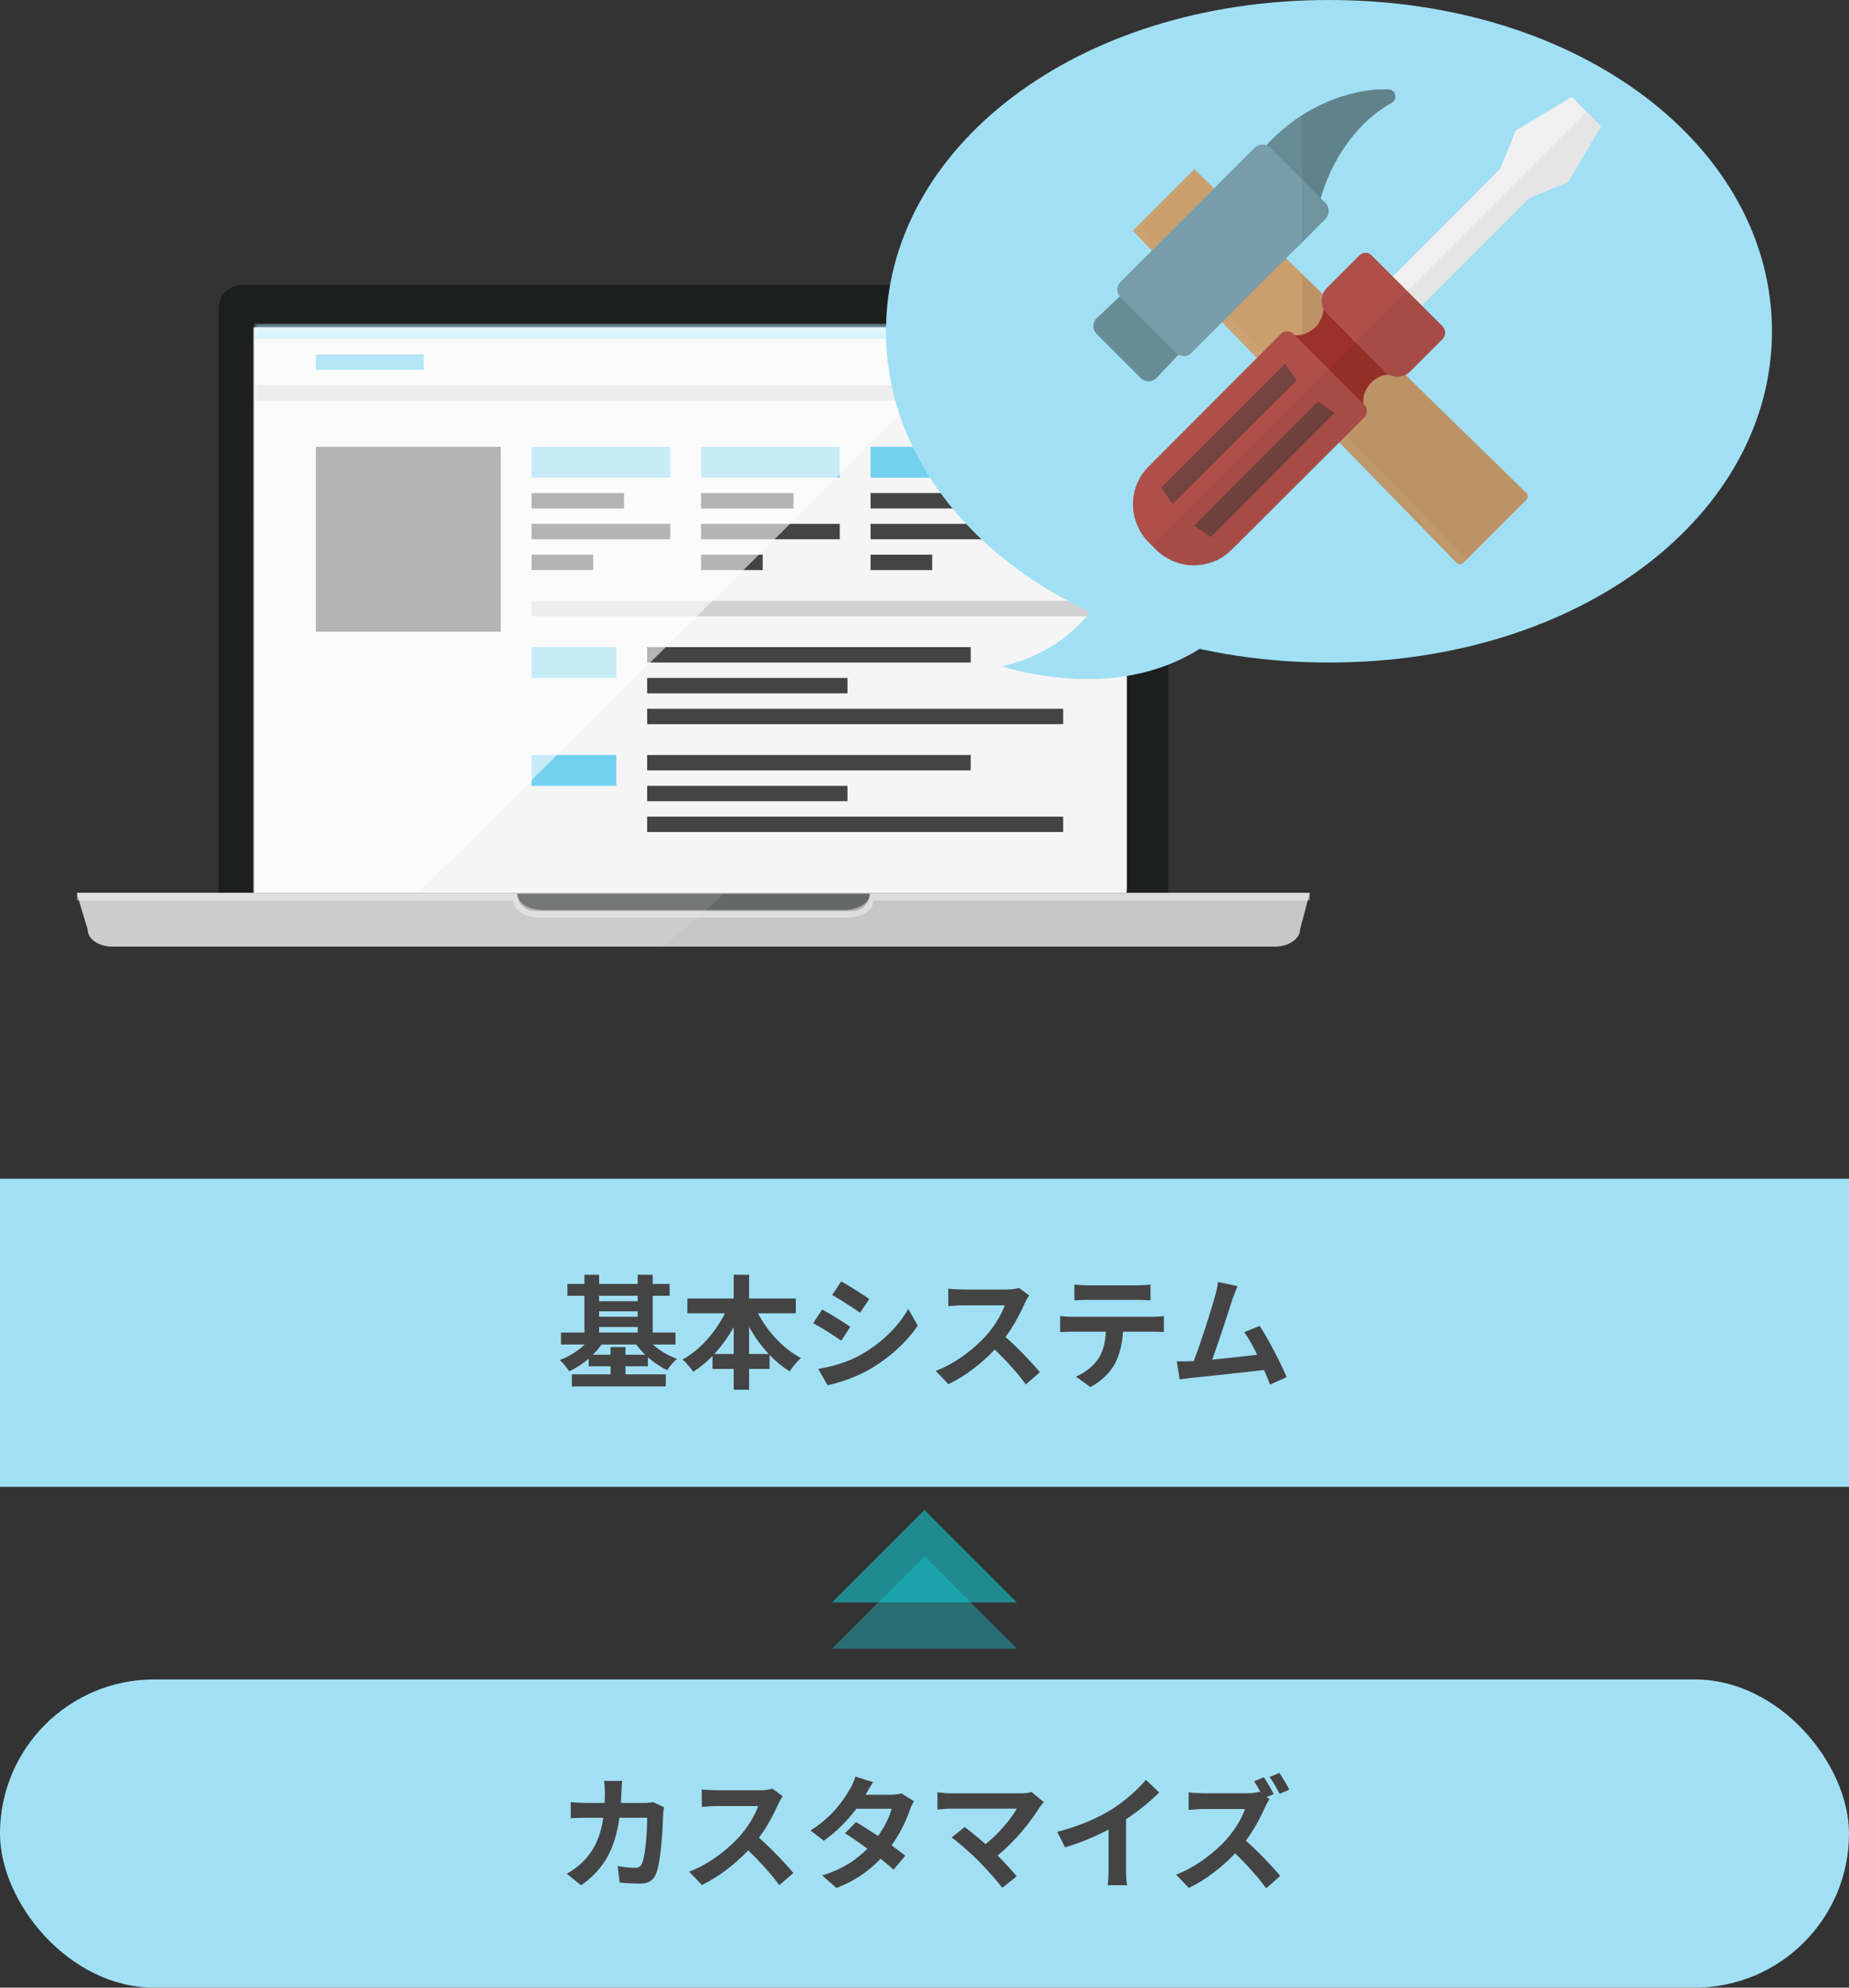
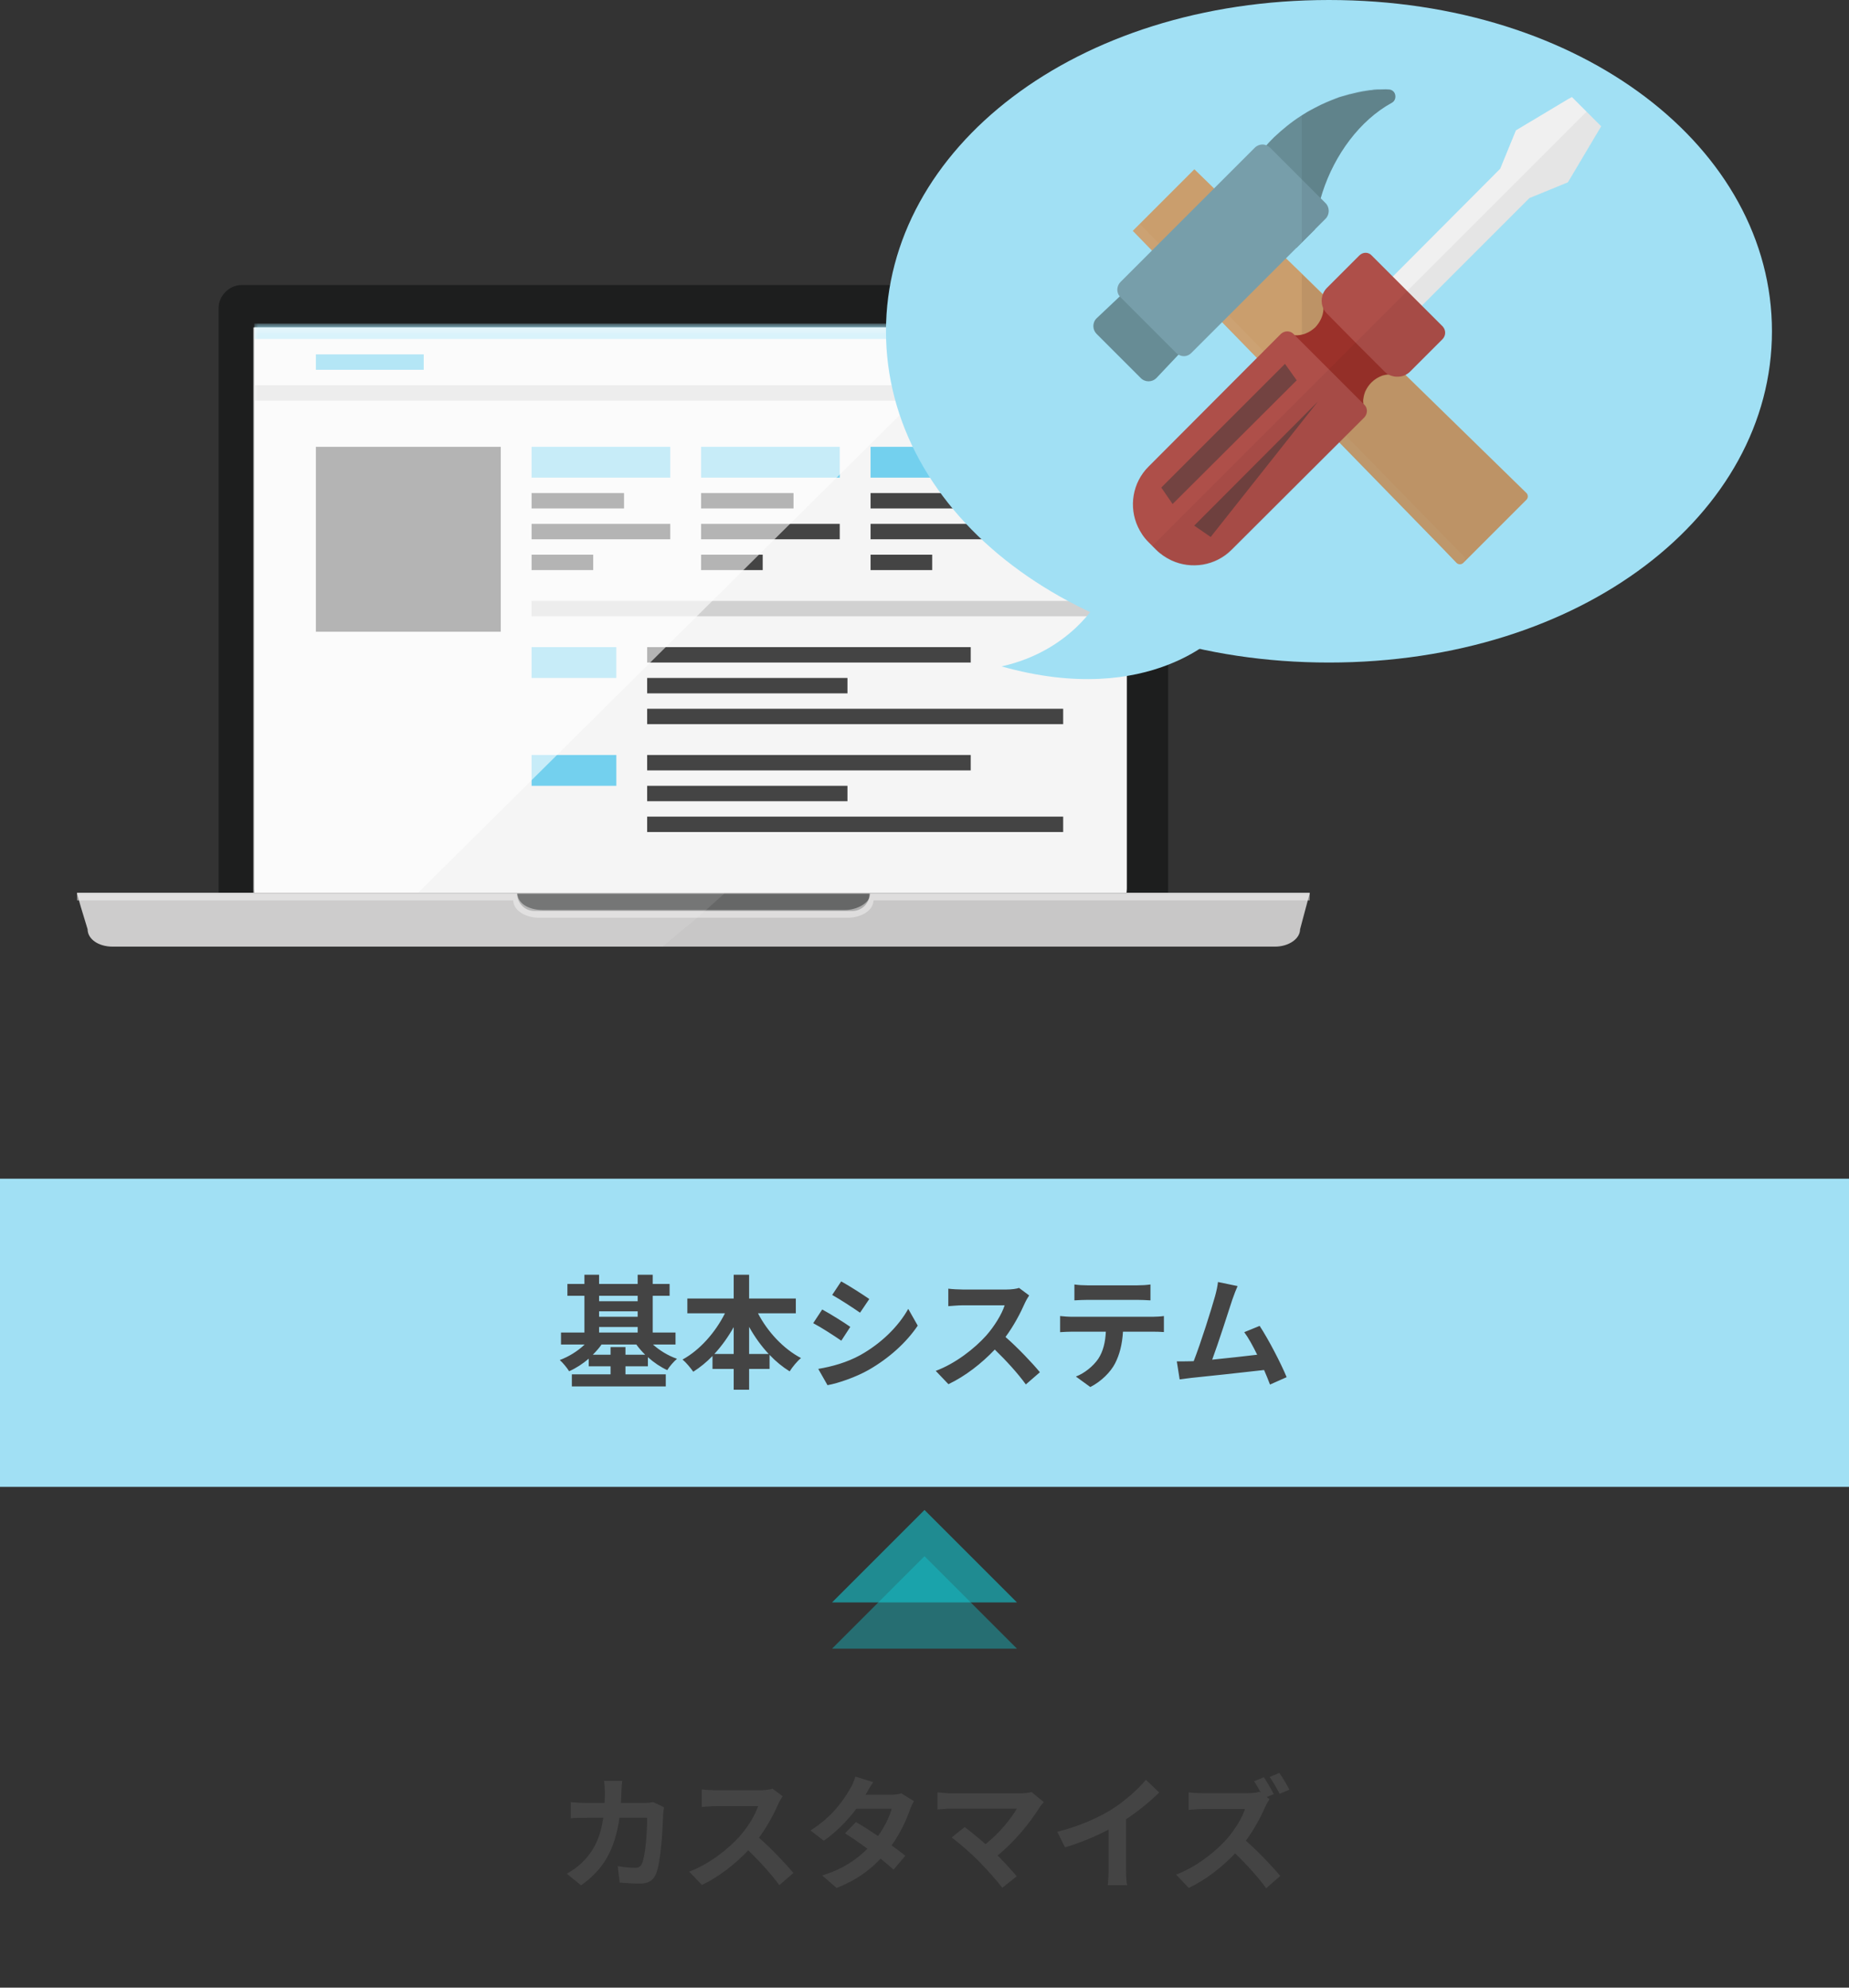
<svg xmlns="http://www.w3.org/2000/svg" width="240" height="258" viewBox="0 0 240 258" fill="none">
  <rect x="0" y="0" width="240" height="258" fill="#333333" stroke="none" />
  <path opacity="0.4" d="M120 202L107.999 214L132 214L120 202Z" fill="#13C6D1" />
  <path opacity="0.6" d="M120 196L107.999 208L132 208L120 196Z" fill="#13C6D1" />
  <rect y="153" width="240" height="40" fill="#A1E0F4" />
  <path d="M81.186 175.848V174.856H79.25V175.848H76.946C77.362 175.432 77.762 174.984 78.082 174.52H82.594C82.93 174.984 83.314 175.432 83.746 175.848H81.186ZM77.762 172.248H82.77V172.968H77.762V172.248ZM82.77 168.2V168.904H77.762V168.2H82.77ZM77.762 170.216H82.77V170.92H77.762V170.216ZM87.682 174.52V172.968H84.722V168.2H86.914V166.664H84.722V165.464H82.77V166.664H77.762V165.464H75.858V166.664H73.65V168.2H75.858V172.968H72.818V174.52H75.89C75.01 175.368 73.826 176.104 72.658 176.536C73.058 176.888 73.602 177.544 73.874 177.992C74.77 177.592 75.634 177.032 76.418 176.36V177.352H79.25V178.392H74.226V179.96H86.418V178.392H81.186V177.352H84.098V176.168C84.882 176.872 85.746 177.448 86.61 177.848C86.882 177.384 87.458 176.728 87.874 176.376C86.722 175.976 85.602 175.288 84.754 174.52H87.682ZM97.234 175.752V172.232C97.954 173.528 98.818 174.728 99.778 175.752H97.234ZM92.722 175.752C93.666 174.728 94.514 173.544 95.234 172.264V175.752H92.722ZM103.298 170.472V168.552H97.234V165.464H95.234V168.552H89.218V170.472H94.098C92.866 172.936 90.85 175.24 88.594 176.472C89.042 176.84 89.65 177.576 89.986 178.056C90.866 177.496 91.714 176.808 92.482 176.008V177.688H95.234V180.392H97.234V177.688H99.89V175.864C100.69 176.712 101.57 177.432 102.498 178.008C102.834 177.464 103.49 176.664 103.97 176.28C101.682 175.08 99.634 172.872 98.386 170.472H103.298ZM109.186 166.328L108.018 168.088C109.074 168.68 110.738 169.768 111.634 170.392L112.834 168.616C112.002 168.04 110.242 166.904 109.186 166.328ZM106.21 177.688L107.41 179.8C108.834 179.544 111.122 178.744 112.754 177.816C115.378 176.312 117.634 174.28 119.122 172.072L117.89 169.896C116.61 172.184 114.386 174.376 111.666 175.896C109.922 176.856 108.002 177.384 106.21 177.688ZM106.722 169.976L105.554 171.752C106.626 172.312 108.29 173.4 109.202 174.024L110.37 172.232C109.554 171.656 107.794 170.552 106.722 169.976ZM133.586 168.152L132.274 167.176C131.954 167.288 131.314 167.384 130.626 167.384H124.978C124.498 167.384 123.522 167.336 123.09 167.272V169.544C123.426 169.528 124.306 169.432 124.978 169.432H130.402C130.05 170.568 129.074 172.152 128.018 173.352C126.514 175.032 124.034 176.984 121.458 177.944L123.106 179.672C125.298 178.632 127.426 176.968 129.122 175.176C130.626 176.632 132.114 178.264 133.154 179.704L134.978 178.12C134.034 176.968 132.098 174.92 130.514 173.544C131.586 172.104 132.482 170.392 133.026 169.144C133.17 168.824 133.458 168.328 133.586 168.152ZM139.458 166.728V168.792C139.954 168.76 140.626 168.728 141.186 168.728H147.602C148.162 168.728 148.786 168.76 149.33 168.792V166.728C148.786 166.808 148.146 166.84 147.602 166.84H141.17C140.642 166.84 139.986 166.808 139.458 166.728ZM137.602 170.824V172.92C138.05 172.888 138.658 172.856 139.138 172.856H143.538C143.474 174.2 143.202 175.4 142.546 176.392C141.906 177.32 140.786 178.248 139.65 178.68L141.522 180.04C142.946 179.32 144.178 178.072 144.738 176.968C145.314 175.848 145.666 174.504 145.762 172.856H149.618C150.066 172.856 150.674 172.872 151.074 172.904V170.824C150.658 170.888 149.954 170.92 149.618 170.92H139.138C138.642 170.92 138.082 170.872 137.602 170.824ZM160.638 166.936L158.094 166.408C158.03 166.952 157.934 167.448 157.71 168.264C157.246 169.928 155.87 174.312 154.942 176.68C154.798 176.68 154.638 176.696 154.51 176.696C153.982 176.712 153.294 176.712 152.75 176.712L153.118 179.048C153.63 178.984 154.222 178.904 154.622 178.856C156.638 178.648 161.486 178.136 164.078 177.832C164.382 178.52 164.638 179.176 164.846 179.72L167.006 178.76C166.27 176.968 164.638 173.832 163.502 172.104L161.502 172.92C162.03 173.624 162.622 174.696 163.182 175.848C161.566 176.04 159.294 176.296 157.342 176.488C158.142 174.344 159.438 170.28 159.95 168.712C160.19 168.008 160.43 167.416 160.638 166.936Z" fill="#444444" />
-   <rect y="218" width="240" height="40" rx="20" fill="#A1E0F4" />
  <path d="M80.754 231.168H78.402C78.466 231.552 78.514 232.288 78.514 232.64C78.514 233.12 78.498 233.584 78.482 234.032H76.194C75.586 234.032 74.754 233.984 74.082 233.92V236.016C74.77 235.952 75.65 235.952 76.194 235.952H78.306C77.954 238.384 77.154 240.176 75.666 241.648C75.026 242.304 74.226 242.848 73.57 243.216L75.426 244.72C78.29 242.688 79.81 240.176 80.402 235.952H84.002C84.002 237.68 83.794 240.88 83.33 241.888C83.154 242.272 82.93 242.448 82.418 242.448C81.794 242.448 80.962 242.368 80.178 242.224L80.434 244.368C81.202 244.432 82.162 244.496 83.074 244.496C84.178 244.496 84.786 244.08 85.138 243.264C85.826 241.632 86.018 237.168 86.082 235.44C86.082 235.264 86.146 234.848 86.194 234.592L84.802 233.92C84.418 233.984 84.002 234.032 83.602 234.032H80.594C80.626 233.568 80.642 233.088 80.658 232.592C80.674 232.208 80.706 231.536 80.754 231.168ZM101.586 233.152L100.274 232.176C99.954 232.288 99.314 232.384 98.626 232.384H92.978C92.498 232.384 91.522 232.336 91.09 232.272V234.544C91.426 234.528 92.306 234.432 92.978 234.432H98.402C98.05 235.568 97.074 237.152 96.018 238.352C94.514 240.032 92.034 241.984 89.458 242.944L91.106 244.672C93.298 243.632 95.426 241.968 97.122 240.176C98.626 241.632 100.114 243.264 101.154 244.704L102.978 243.12C102.034 241.968 100.098 239.92 98.514 238.544C99.586 237.104 100.482 235.392 101.026 234.144C101.17 233.824 101.458 233.328 101.586 233.152ZM113.346 231.328L111.026 230.608C110.882 231.152 110.546 231.888 110.29 232.272C109.49 233.664 108.002 235.856 105.202 237.6L106.93 238.928C108.546 237.808 110.034 236.272 111.154 234.784H115.73C115.49 235.776 114.802 237.168 113.97 238.32C112.962 237.648 111.954 236.992 111.106 236.512L109.682 237.968C110.498 238.48 111.554 239.2 112.594 239.968C111.266 241.296 109.49 242.592 106.722 243.44L108.578 245.056C111.074 244.112 112.898 242.752 114.306 241.264C114.962 241.792 115.554 242.288 115.986 242.688L117.506 240.88C117.042 240.496 116.418 240.032 115.73 239.536C116.866 237.936 117.666 236.224 118.098 234.928C118.242 234.528 118.45 234.096 118.626 233.792L116.994 232.784C116.642 232.896 116.098 232.96 115.602 232.96H112.354C112.546 232.608 112.946 231.888 113.346 231.328ZM135.49 233.92L133.89 232.608C133.554 232.72 133.01 232.784 132.402 232.784H123.522C122.978 232.784 122.098 232.704 121.682 232.64V234.88C122.018 234.848 122.882 234.768 123.522 234.768H131.986C131.234 236.08 129.73 237.936 127.922 239.376C126.914 238.496 125.858 237.632 125.218 237.152L123.522 238.512C124.482 239.2 126.114 240.64 127.042 241.584C128.082 242.64 129.426 244.144 130.098 245.04L131.97 243.552C131.346 242.8 130.402 241.76 129.49 240.848C131.746 239.024 133.794 236.464 134.946 234.592C135.074 234.384 135.266 234.176 135.49 233.92ZM137.234 237.776L138.242 239.792C140.21 239.216 142.242 238.352 143.89 237.488V242.608C143.89 243.312 143.842 244.32 143.778 244.704H146.306C146.194 244.304 146.162 243.312 146.162 242.608V236.144C147.714 235.12 149.25 233.872 150.466 232.672L148.738 231.024C147.698 232.288 145.874 233.888 144.226 234.912C142.45 236 140.098 237.04 137.234 237.776ZM164.046 230.688L162.782 231.216C163.07 231.648 163.39 232.208 163.662 232.72L163.47 232.576C163.15 232.688 162.51 232.768 161.822 232.768H156.174C155.694 232.768 154.718 232.72 154.286 232.656V234.928C154.622 234.912 155.502 234.816 156.174 234.816H161.598C161.246 235.952 160.27 237.536 159.214 238.736C157.71 240.416 155.23 242.368 152.654 243.328L154.302 245.056C156.494 244.032 158.622 242.352 160.318 240.576C161.822 242.016 163.31 243.664 164.35 245.104L166.174 243.504C165.23 242.352 163.294 240.304 161.71 238.928C162.782 237.488 163.678 235.792 164.222 234.544C164.366 234.208 164.654 233.728 164.782 233.536L164.414 233.264L165.326 232.88C165.054 232.32 164.462 231.296 164.046 230.688ZM166.062 230.128L164.798 230.656C165.23 231.248 165.758 232.192 166.094 232.848L167.358 232.304C167.07 231.744 166.494 230.736 166.062 230.128Z" fill="#444444" />
  <path d="M151.625 40V119.75C151.625 121.375 150.25 122.75 148.625 122.75H31.375C29.75 122.75 28.375 121.375 28.375 119.75V40C28.375 38.375 29.75 37 31.375 37H148.625C150.25 37 151.625 38.375 151.625 40Z" fill="#1D1E1E" />
  <path opacity="0.3" d="M82.375 56.875H82.625L82.375 55.75V56.875Z" fill="#F4F4F5" />
  <path d="M146.25 115.375C146.25 117.625 144.375 119.5 142.125 119.5H37.125C36.875 119.5 36.5 119.5 36.25 119.375C34.375 119 33 117.375 33 115.375C33 91.083 33.008 66.792 32.999 42.5H146.25C146.25 66.792 146.25 91.083 146.25 115.375Z" fill="#DFDFDF" />
  <path d="M146.25 115.375C146.25 117.625 144.375 119.5 142.125 119.5H37.125C36.875 119.5 36.5 119.5 36.25 119.375C34.375 119 33 117.375 33 115.375C33 91.083 33.008 66.792 32.999 42.5H146.25C146.25 66.792 146.25 91.083 146.25 115.375Z" fill="white" fill-opacity="0.7" />
  <mask id="mask0" mask-type="alpha" maskUnits="userSpaceOnUse" x="32" y="42" width="115" height="78">
    <path d="M146.25 115.375C146.25 117.625 144.375 119.5 142.125 119.5H37.125C36.875 119.5 36.5 119.5 36.25 119.375C34.375 119 33 117.375 33 115.375C33 91.083 33.008 66.792 32.999 42.5H146.25C146.25 66.792 146.25 91.083 146.25 115.375Z" fill="#DFDFDF" />
    <path d="M146.25 115.375C146.25 117.625 144.375 119.5 142.125 119.5H37.125C36.875 119.5 36.5 119.5 36.25 119.375C34.375 119 33 117.375 33 115.375C33 91.083 33.008 66.792 32.999 42.5H146.25C146.25 66.792 146.25 91.083 146.25 115.375Z" fill="white" fill-opacity="0.7" />
  </mask>
  <g mask="url(#mask0)">
    <rect x="41" y="58" width="24" height="24" fill="#444444" />
    <rect x="41" y="46" width="14" height="2" fill="#44C1E8" />
    <rect x="33" y="42" width="114" height="2" fill="#A1E0F4" />
    <rect x="33" y="50" width="114" height="2" fill="#D1D1D1" />
    <rect x="69" y="78" width="73" height="2" fill="#D1D1D1" />
    <rect x="69" y="58" width="18" height="4" fill="#73D0EE" />
    <rect x="91" y="58" width="18" height="4" fill="#73D0EE" />
    <rect x="113" y="58" width="18" height="4" fill="#73D0EE" />
    <rect x="69" y="84" width="11" height="4" fill="#73D0EE" />
    <rect x="69" y="98" width="11" height="4" fill="#73D0EE" />
    <rect x="69" y="64" width="12" height="2" fill="#444444" />
    <rect x="91" y="64" width="12" height="2" fill="#444444" />
    <rect x="113" y="64" width="12" height="2" fill="#444444" />
    <rect x="84" y="84" width="42" height="2" fill="#444444" />
    <rect x="84" y="98" width="42" height="2" fill="#444444" />
    <rect x="84" y="88" width="26" height="2" fill="#444444" />
    <rect x="84" y="102" width="26" height="2" fill="#444444" />
    <rect x="84" y="92" width="54" height="2" fill="#444444" />
    <rect x="84" y="106" width="54" height="2" fill="#444444" />
    <rect x="69" y="68" width="18" height="2" fill="#444444" />
    <rect x="91" y="68" width="18" height="2" fill="#444444" />
    <rect x="113" y="68" width="18" height="2" fill="#444444" />
    <rect x="69" y="72" width="8" height="2" fill="#444444" />
    <rect x="91" y="72" width="8" height="2" fill="#444444" />
    <rect x="113" y="72" width="8" height="2" fill="#444444" />
  </g>
  <path d="M128.125 42.625L50.875 119.25H33.625C33.25 119.25 32.875 118.875 32.875 118.5C32.875 93.167 32.875 67.833 32.875 42.5H128.125V42.625Z" fill="white" fill-opacity="0.6" />
  <path d="M170 116L169.75 116.875L168.75 120.625C168.75 121.875 167.25 122.875 165.5 122.875H14.625C12.75 122.875 11.375 121.875 11.375 120.625L10.5 117.75L10 116V115.875H170V116Z" fill="#C8C7C7" />
  <path d="M112.875 116C112.875 117.25 111.875 118.25 110.625 118.25H69.375C68.125 118.25 67.125 117.25 67.125 116H112.875Z" fill="#666767" />
  <path opacity="0.5" d="M170 116V116.875H113.375C113.375 118.125 111.875 119.125 110 119.125H70C68.125 119.125 66.625 118.125 66.625 116.875H10V116H67.125C67.125 116.25 67.25 116.375 67.25 116.5C67.625 117.5 68.875 118.125 70.5 118.125H109.625C111.125 118.125 112.5 117.375 112.875 116.5C112.875 116.375 113 116.125 113 116H170Z" fill="#F4F4F5" />
  <path opacity="0.1" d="M94 116L91.5 118.25L90.5 119.125L89.125 120.25L86 122.875H14.625C12.75 122.875 11.375 121.875 11.375 120.625L10.5 117.75L10 116V115.875H94V116Z" fill="white" />
  <path d="M230 43C230 66.748 205.361 86 172.5 86C139.639 86 115 66.748 115 43C115 19.252 139.639 0 172.5 0C205.361 0 230 19.252 230 43Z" fill="#A1E0F4" />
  <path d="M130 86.5C139 84.5 142.5 78 142.5 78L158.5 82C158.5 82 149.5 92 130 86.5Z" fill="#A1E0F4" />
  <g clip-path="url(#clip0)">
    <path d="M181.065 12.197C181.2 12.6 181.099 13.104 180.662 13.339C176.497 15.623 173.238 20.091 171.66 24.962C171.592 25.231 171.492 25.466 171.424 25.735C171.021 27.078 170.786 28.456 170.685 29.765L168.267 32.184L161.246 25.298C160.977 25.029 160.91 24.626 161.011 24.324C161.716 22.409 162.892 20.561 164.337 18.915C164.672 18.512 165.042 18.143 165.378 17.807C166.453 16.799 167.629 15.825 168.905 15.018C168.939 14.985 169.039 14.951 169.073 14.918C169.443 14.683 169.812 14.447 170.215 14.246C170.383 14.145 170.618 14.044 170.786 13.944C171.66 13.473 172.567 13.104 173.44 12.768C173.675 12.667 173.977 12.566 174.246 12.499C174.515 12.432 174.817 12.331 175.086 12.264C175.12 12.23 175.187 12.23 175.254 12.23C175.59 12.163 175.892 12.062 176.228 11.995C176.463 11.962 176.665 11.895 176.9 11.861C177.202 11.827 177.471 11.76 177.773 11.726C177.975 11.726 178.143 11.693 178.311 11.659C178.613 11.626 178.882 11.626 179.151 11.626C179.151 11.626 179.151 11.626 179.218 11.626C179.554 11.626 179.856 11.592 180.158 11.626C180.662 11.592 180.965 11.895 181.065 12.197Z" fill="#678C95" />
    <path d="M155.737 43.102L150.094 49.081C149.556 49.619 148.649 49.652 148.078 49.081L142.334 43.337C141.796 42.799 141.763 41.892 142.334 41.321L148.347 35.644C148.884 35.107 149.791 35.073 150.362 35.644L155.737 41.019C156.275 41.624 156.308 42.531 155.737 43.102Z" fill="#678C95" />
    <path d="M198.13 63.995C198.365 64.231 198.365 64.634 198.13 64.869L189.934 73.065C189.699 73.3 189.296 73.3 189.06 73.065L187.381 71.319L169.006 52.473L158.659 41.858L155.099 38.23L149.556 32.553L147.036 29.966L155.031 21.971L155.099 22.039L157.618 24.491L166.957 33.561L169.039 35.576L198.13 63.995Z" fill="#CA9E6D" />
    <g opacity="0.2">
      <path opacity="0.2" d="M148.01 29.127L150.429 31.613L155.065 36.383L159.499 40.952L168.938 50.66L189.127 71.319L189.967 72.159C190.202 72.394 190.202 72.797 189.967 73.032C189.732 73.267 189.329 73.267 189.094 73.032L187.414 71.285L169.039 52.44L158.693 41.825L155.132 38.197L149.589 32.52L147.036 29.967L147.91 29.093C147.977 29.093 147.977 29.093 148.01 29.127Z" fill="white" />
    </g>
    <path d="M164.874 19.183L172.063 26.372C172.601 26.91 172.601 27.85 172.063 28.387L154.629 45.822C154.158 46.292 153.487 46.359 152.949 46.023C152.815 45.956 152.747 45.889 152.647 45.788L145.458 38.6C145.424 38.566 145.391 38.532 145.357 38.499C144.887 37.961 144.92 37.121 145.458 36.584L162.859 19.183C163.262 18.78 163.867 18.646 164.337 18.847C164.37 18.881 164.438 18.881 164.471 18.915C164.606 18.982 164.774 19.082 164.874 19.183Z" fill="#779EAA" />
    <path opacity="0.07" d="M198.13 63.995C198.365 64.23 198.365 64.633 198.13 64.868L189.933 73.065C189.698 73.3 189.295 73.3 189.06 73.065L187.38 71.318L169.005 52.473L169.005 50.659L168.972 35.576L198.13 63.995Z" fill="#040000" />
    <path opacity="0.07" d="M181.066 12.196C181.2 12.599 181.099 13.103 180.663 13.338C176.497 15.622 173.239 20.09 171.66 24.961C171.593 25.229 171.492 25.465 171.425 25.733L172.063 26.372C172.601 26.909 172.601 27.85 172.063 28.387L168.973 31.478L168.973 14.95C169.006 14.917 169.107 14.883 169.141 14.849C169.51 14.614 169.88 14.379 170.283 14.178C170.451 14.077 170.686 13.976 170.854 13.875C171.727 13.405 172.634 13.035 173.508 12.7C173.743 12.599 174.045 12.498 174.314 12.431C174.583 12.364 174.818 12.263 175.086 12.196C175.154 12.196 175.187 12.162 175.288 12.128C175.624 12.061 175.926 11.96 176.262 11.893C176.497 11.86 176.699 11.793 176.934 11.759C177.236 11.725 177.505 11.658 177.807 11.624C178.009 11.624 178.177 11.591 178.345 11.557C178.647 11.524 178.916 11.524 179.185 11.524C179.185 11.524 179.185 11.524 179.252 11.524C179.588 11.524 179.89 11.49 180.192 11.524C180.663 11.591 180.965 11.893 181.066 12.196Z" fill="#040000" />
  </g>
  <g clip-path="url(#clip1)">
    <path d="M207.835 16.397L207.55 16.872L203.512 23.666L198.524 25.709L184.557 39.675L178.999 45.234L177.099 43.334L175.198 41.433L180.757 35.922L194.723 21.908L196.766 16.92L203.512 12.882L204.035 12.597L205.935 14.497L207.835 16.397Z" fill="#F0F0F0" />
    <path d="M181.184 48.654C180.899 48.606 180.566 48.606 180.281 48.606C180.044 48.606 179.854 48.654 179.616 48.701C179.569 48.701 179.474 48.749 179.426 48.749C178.904 48.939 178.428 49.224 178.001 49.651C177.668 49.984 177.383 50.411 177.193 50.839C177.098 51.077 177.051 51.267 177.003 51.504C176.956 51.742 176.908 52.027 176.956 52.264C176.956 52.454 176.956 52.644 177.003 52.834L167.502 43.475C167.692 43.523 167.882 43.523 168.072 43.523C169.022 43.571 169.972 43.191 170.732 42.478C171.35 41.813 171.73 41.005 171.778 40.197C171.778 39.865 171.778 39.58 171.73 39.295L181.184 48.654Z" fill="#9B312A" />
    <path d="M177.099 54.165L159.854 71.362C157.764 73.453 154.628 73.928 152.063 72.74C151.35 72.407 150.638 71.932 150.067 71.362L149.07 70.365C148.452 69.747 148.025 69.082 147.692 68.369C146.504 65.804 146.98 62.669 149.07 60.578L166.267 43.333C166.742 42.906 167.455 42.906 167.882 43.333L168.072 43.523L172.491 47.941L177.099 52.55C177.526 52.977 177.526 53.69 177.099 54.165Z" fill="#AE4F49" />
    <path d="M152.205 65.424L150.732 63.286L166.79 47.228L168.31 49.366L152.205 65.424Z" fill="#734341" />
-     <path d="M155.008 68.227L157.146 69.7L173.203 53.595L171.065 52.122L155.008 68.227Z" fill="#734341" />
+     <path d="M155.008 68.227L157.146 69.7L171.065 52.122L155.008 68.227Z" fill="#734341" />
    <path d="M187.218 44.046L183.037 48.226C182.562 48.702 181.992 48.892 181.422 48.892C181.327 48.892 181.232 48.892 181.137 48.892C181.042 48.892 180.947 48.844 180.852 48.844C180.662 48.797 180.472 48.749 180.282 48.654C180.092 48.559 179.902 48.416 179.759 48.274L176.006 44.521L172.206 40.673C172.063 40.53 171.921 40.34 171.826 40.15C171.351 39.248 171.493 38.155 172.206 37.395L176.434 33.167C176.909 32.692 177.621 32.692 178.049 33.167L180.757 35.875L182.657 37.775L184.557 39.675L187.265 42.383C187.693 42.858 187.693 43.571 187.218 44.046Z" fill="#AE4F49" />
    <path opacity="0.05" d="M183.037 48.227L187.265 43.999C187.693 43.571 187.693 42.811 187.265 42.336L184.557 39.676L198.524 25.709L203.512 23.666L207.836 16.397L205.935 14.497L149.545 70.887L150.067 71.41C152.775 74.118 157.193 74.118 159.901 71.41L177.146 54.165C177.574 53.737 177.574 52.977 177.146 52.55L176.956 52.36C176.956 51.41 177.289 50.46 178.001 49.7C178.666 49.034 179.474 48.702 180.329 48.654C181.184 49.082 182.277 48.987 183.037 48.227Z" fill="#040000" />
  </g>
  <defs>
    <clipPath id="clip0">
      <rect width="49.502" height="60.809" fill="white" transform="translate(138 39.003) rotate(-45)" />
    </clipPath>
    <clipPath id="clip1">
      <rect width="60.809" height="60.809" fill="white" transform="translate(147.026 12.597)" />
    </clipPath>
  </defs>
</svg>